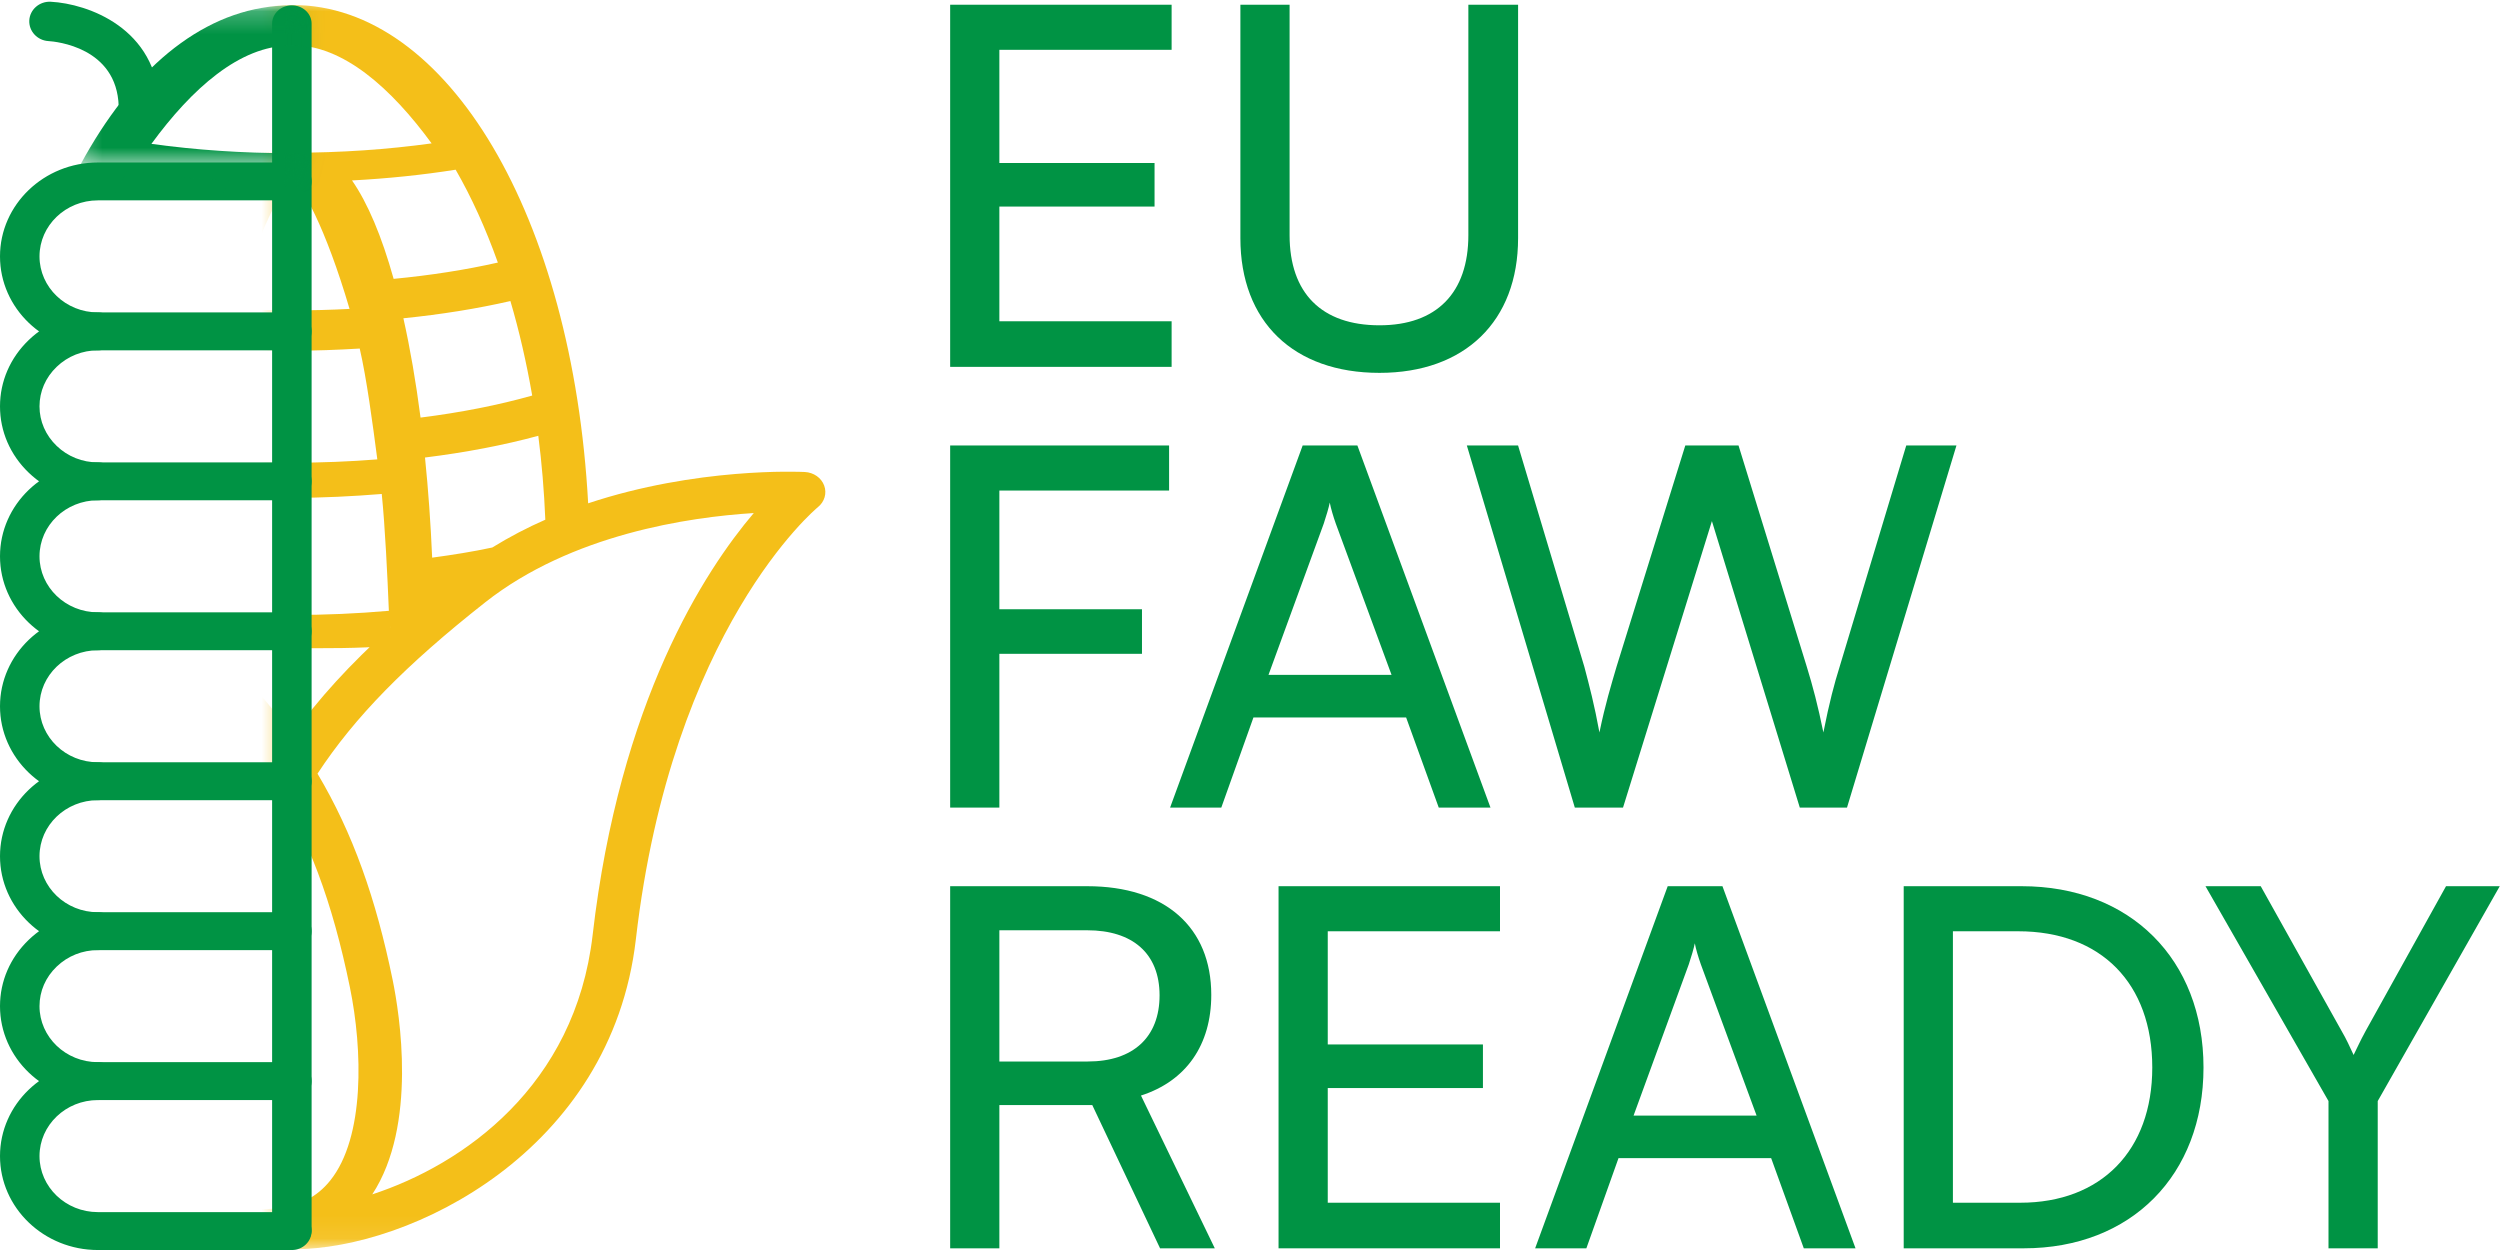
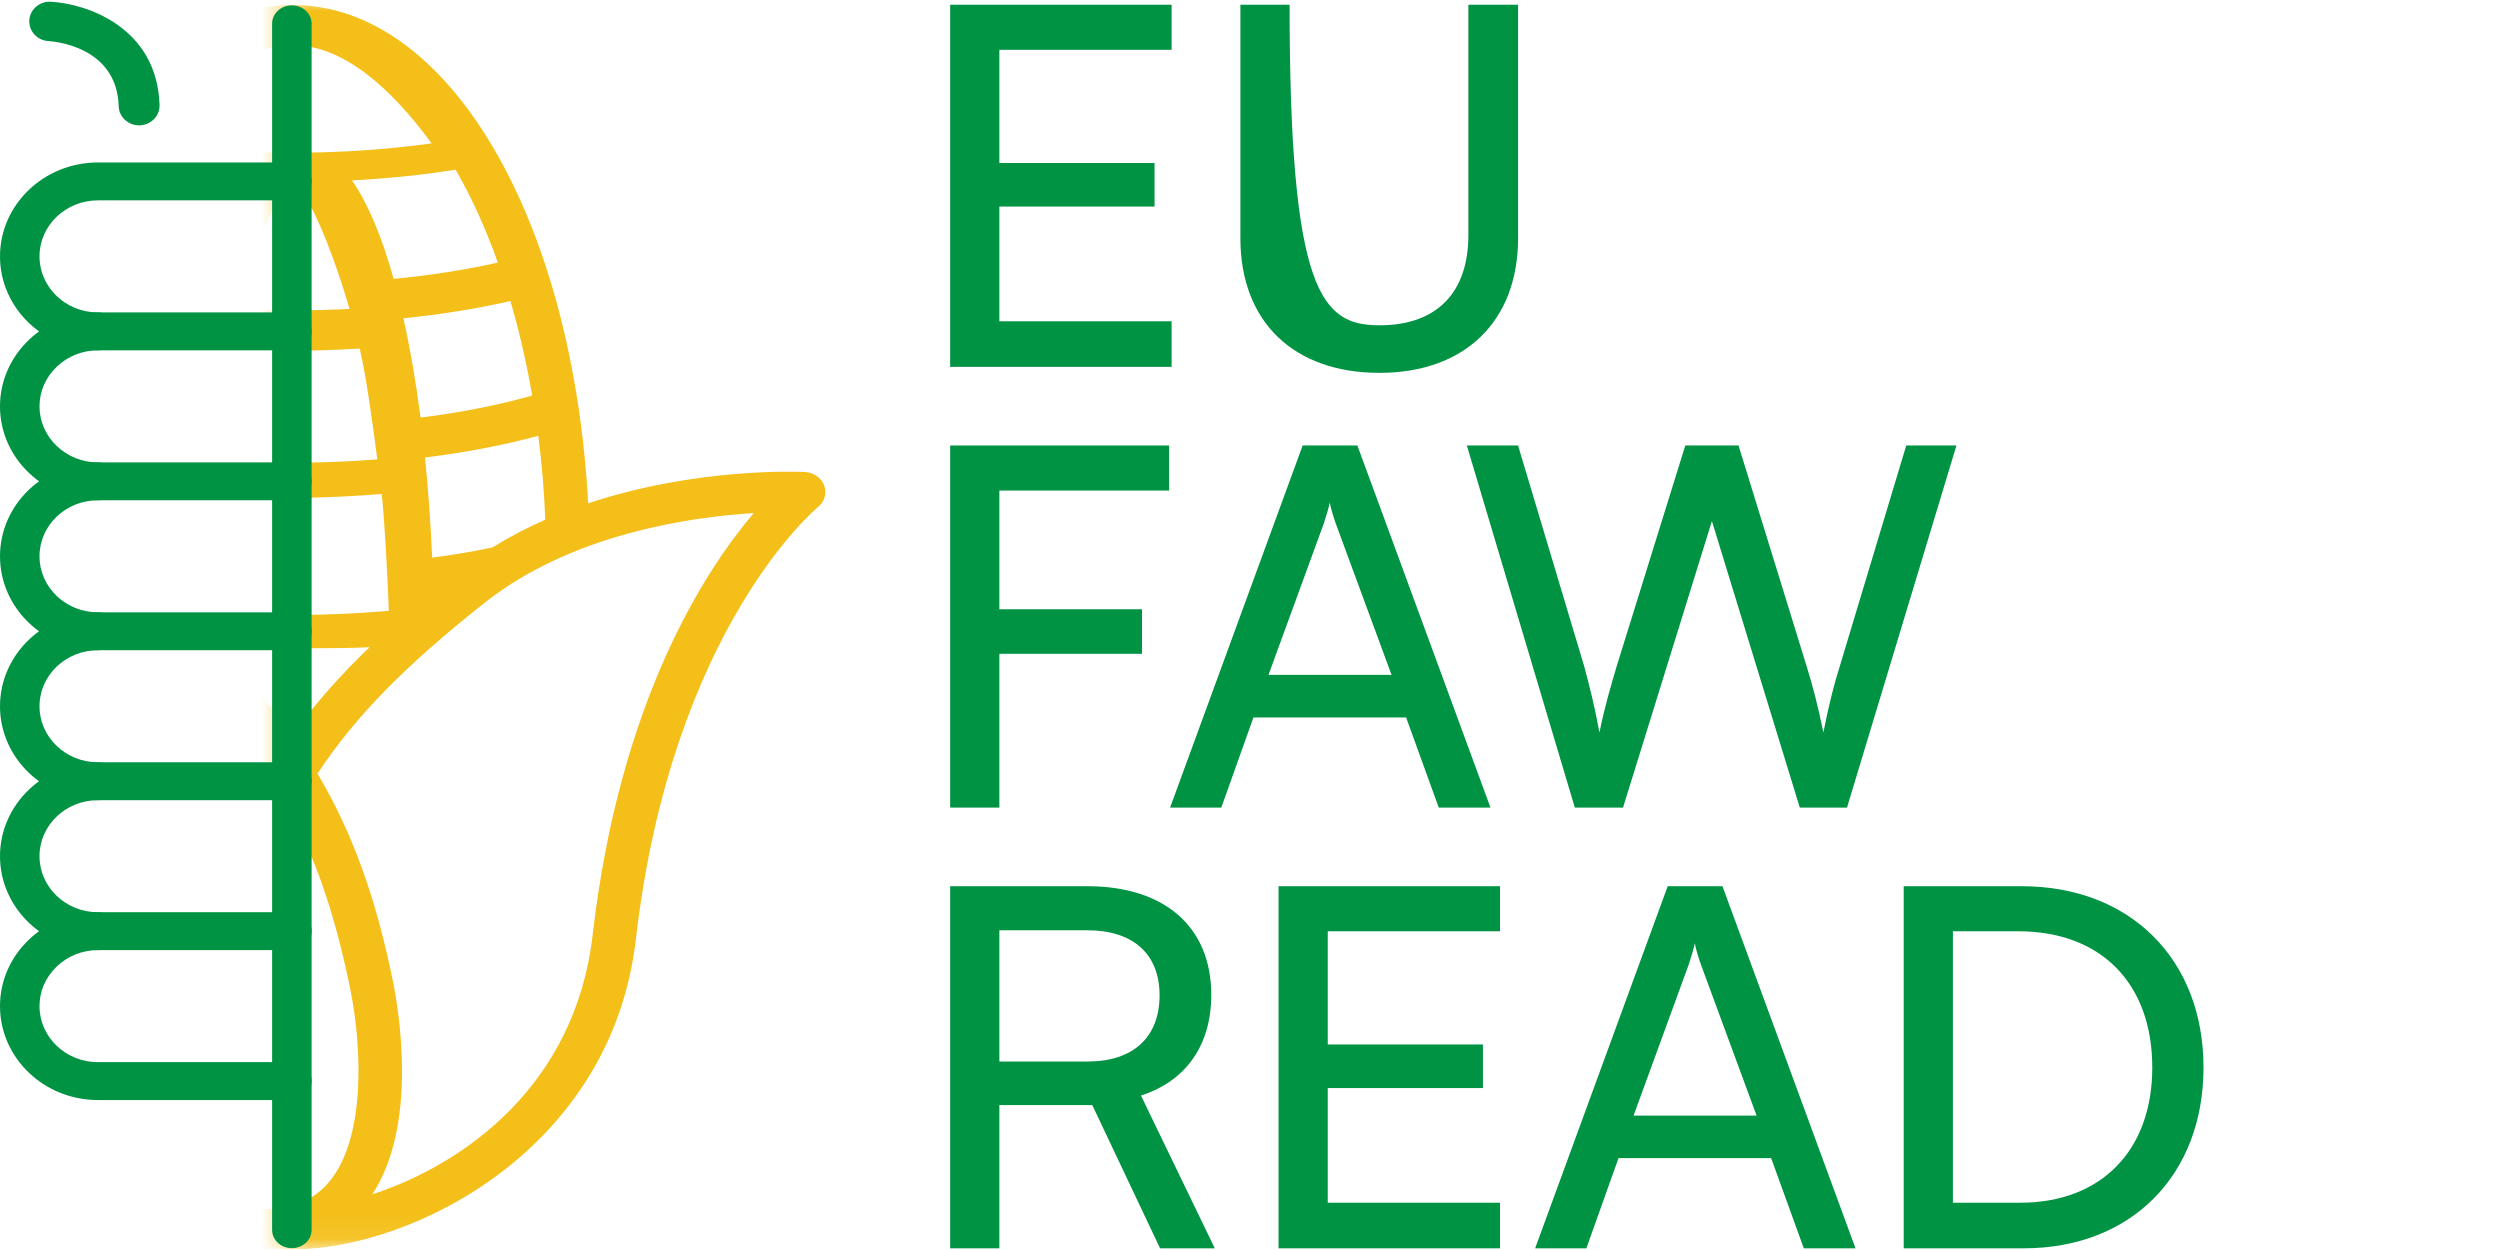
<svg xmlns="http://www.w3.org/2000/svg" width="110" height="55" viewBox="0 0 110 55" fill="none">
  <mask id="mask0_208_4378" style="mask-type:luminance" maskUnits="userSpaceOnUse" x="12" y="0" width="27" height="55">
    <path d="M38.98 0H12.512V54.919H38.98V0Z" fill="white" />
  </mask>
  <g mask="url(#mask0_208_4378)">
    <path d="M36.264 21.365C36.139 21.024 35.802 20.788 35.413 20.768C35.151 20.756 30.652 20.559 25.879 22.146C25.192 9.559 19.712 0.219 12.872 0.219C6.031 0.219 0.551 9.559 -0.136 22.146C-4.909 20.558 -9.408 20.754 -9.67 20.768C-10.059 20.788 -10.396 21.024 -10.521 21.365C-10.647 21.705 -10.536 22.082 -10.242 22.317C-10.177 22.369 -3.821 27.587 -2.235 41.329C-1.185 50.412 6.267 54.969 11.518 54.969C11.766 54.969 12.007 54.955 12.244 54.934C12.466 54.953 12.692 54.967 12.931 54.967C18.038 54.967 26.899 50.668 27.978 41.328C29.556 27.662 35.923 22.367 35.985 22.317C36.279 22.082 36.39 21.705 36.264 21.365ZM23.994 22.867C23.201 23.214 22.417 23.623 21.655 24.093C21.651 24.094 21.647 24.093 21.643 24.094C20.809 24.273 19.922 24.414 19.015 24.537C18.95 23.028 18.845 21.555 18.7 20.131C20.481 19.91 22.169 19.587 23.685 19.175C23.839 20.372 23.942 21.607 23.994 22.867ZM23.417 17.404C21.944 17.822 20.278 18.151 18.504 18.374C18.299 16.796 18.047 15.332 17.749 14.004C19.415 13.835 20.99 13.582 22.458 13.246C22.844 14.556 23.165 15.949 23.417 17.404ZM21.906 11.553C20.484 11.874 18.949 12.114 17.32 12.27C16.793 10.387 16.182 8.941 15.489 7.939C17.062 7.856 18.585 7.698 20.049 7.467C20.744 8.673 21.369 10.046 21.906 11.553ZM12.879 15.432C13.871 15.432 14.856 15.394 15.828 15.336C16.134 16.664 16.393 18.61 16.602 20.213C14.163 20.408 11.592 20.407 9.141 20.212C9.35 18.612 9.609 16.666 9.915 15.335C10.892 15.394 11.881 15.432 12.879 15.432ZM10.363 13.591C11.411 10.021 12.51 8.014 12.873 8.014C13.235 8.016 14.334 10.026 15.38 13.592C13.721 13.679 12.02 13.678 10.363 13.591ZM12.88 21.905C14.211 21.905 15.518 21.838 16.797 21.735C16.943 23.166 17.048 25.355 17.11 26.875C14.34 27.121 11.403 27.12 8.634 26.873C8.695 25.354 8.8 23.166 8.946 21.734C10.234 21.838 11.547 21.905 12.88 21.905ZM12.883 28.52C14.336 28.52 15.77 28.539 17.166 28.416C17.173 28.777 17.181 27.25 17.183 27.616C15.391 29.236 14 30.76 12.863 32.347C11.704 30.736 10.287 29.197 8.56 27.626C8.562 27.256 8.57 28.779 8.577 28.414C9.98 28.539 11.422 28.52 12.883 28.52ZM12.872 1.985C15.104 1.985 17.216 3.884 18.991 6.309C17.049 6.577 15.002 6.72 12.872 6.72C10.744 6.719 8.696 6.576 6.753 6.307C8.528 3.883 10.64 1.985 12.872 1.985ZM5.696 7.464C7.158 7.696 8.68 7.855 10.253 7.938C9.562 8.939 8.951 10.386 8.423 12.269C6.796 12.112 5.261 11.872 3.838 11.55C4.376 10.043 5.001 8.67 5.696 7.464ZM3.286 13.243C4.754 13.579 6.329 13.834 7.994 14.003C7.696 15.334 7.444 16.797 7.239 18.372C5.464 18.148 3.799 17.819 2.327 17.4C2.579 15.945 2.9 14.552 3.286 13.243ZM2.058 19.171C3.573 19.584 5.261 19.907 7.044 20.13C6.898 21.554 6.793 23.026 6.729 24.534C5.822 24.41 4.934 24.269 4.101 24.089C4.094 24.087 4.087 24.09 4.08 24.088C3.32 23.62 2.54 23.213 1.749 22.866C1.802 21.605 1.905 20.369 2.058 19.171ZM14.527 51.947C13.945 52.672 13.164 53.073 12.143 53.174H12.142C8.448 53.542 0.724 50.291 -0.332 41.142C-1.519 30.86 -5.266 25.11 -7.426 22.571C-4.567 22.747 0.582 23.499 4.396 26.504C11.191 31.855 13.863 35.971 15.396 43.443C15.956 46.173 16.064 50.038 14.527 51.947ZM26.076 41.141C25.307 47.789 20.386 51.24 16.38 52.552C18.371 49.514 17.582 44.606 17.276 43.114C16.542 39.538 15.525 36.654 13.97 34.041C15.607 31.55 17.838 29.269 21.347 26.504C25.15 23.508 30.304 22.753 33.166 22.574C31.007 25.113 27.261 30.863 26.076 41.141Z" fill="#F4BF19" />
  </g>
  <path fill-rule="evenodd" clip-rule="evenodd" d="M7.02 4.648V4.623C6.918 1.224 3.847 0.163 2.237 0.077C1.741 0.05 1.316 0.416 1.289 0.894C1.263 1.371 1.64 1.779 2.133 1.808C2.444 1.827 5.145 2.073 5.222 4.673C5.236 5.151 5.65 5.528 6.146 5.515C6.635 5.5 7.02 5.115 7.02 4.648Z" fill="#009344" />
-   <path fill-rule="evenodd" clip-rule="evenodd" d="M13.711 54.167C13.711 53.706 13.323 53.333 12.842 53.333H4.308C2.891 53.333 1.738 52.228 1.738 50.868C1.738 49.509 2.891 48.403 4.308 48.403C4.789 48.403 5.177 48.031 5.177 47.57C5.177 47.109 4.789 46.736 4.308 46.736C1.933 46.736 0 48.59 0 50.868C0 53.147 1.933 55.001 4.308 55.001H12.842C13.322 55.001 13.711 54.627 13.711 54.167Z" fill="#009344" />
  <path fill-rule="evenodd" clip-rule="evenodd" d="M13.711 47.569C13.711 47.108 13.323 46.735 12.842 46.735H4.308C2.891 46.735 1.738 45.629 1.738 44.27C1.738 43.614 2.006 42.996 2.494 42.53C2.981 42.062 3.626 41.805 4.308 41.805C4.789 41.805 5.177 41.432 5.177 40.971C5.177 40.51 4.789 40.138 4.308 40.138C3.161 40.138 2.08 40.569 1.265 41.351C0.449 42.134 0 43.17 0 44.27C0 46.548 1.933 48.402 4.308 48.402H12.842C13.322 48.403 13.711 48.029 13.711 47.569Z" fill="#009344" />
  <path fill-rule="evenodd" clip-rule="evenodd" d="M13.711 40.971C13.711 40.51 13.323 40.138 12.842 40.138H4.308C2.891 40.138 1.738 39.032 1.738 37.673C1.738 36.313 2.891 35.208 4.308 35.208C4.789 35.208 5.177 34.835 5.177 34.374C5.177 33.913 4.789 33.541 4.308 33.541C1.933 33.541 0 35.394 0 37.673C0 39.951 1.933 41.805 4.308 41.805H12.842C13.322 41.805 13.711 41.432 13.711 40.971Z" fill="#009344" />
  <path fill-rule="evenodd" clip-rule="evenodd" d="M13.711 34.374C13.711 33.913 13.323 33.54 12.842 33.54H4.308C2.891 33.54 1.738 32.435 1.738 31.076C1.738 29.716 2.891 28.611 4.308 28.611C4.789 28.611 5.177 28.238 5.177 27.777C5.177 27.316 4.789 26.943 4.308 26.943C1.933 26.943 0 28.797 0 31.076C0 33.354 1.933 35.208 4.308 35.208H12.842C13.322 35.208 13.711 34.834 13.711 34.374Z" fill="#009344" />
  <path fill-rule="evenodd" clip-rule="evenodd" d="M13.711 27.776C13.711 27.315 13.323 26.942 12.842 26.942H4.308C2.891 26.942 1.738 25.836 1.738 24.477C1.738 23.118 2.891 22.012 4.308 22.012C4.789 22.012 5.177 21.639 5.177 21.178C5.177 20.718 4.789 20.345 4.308 20.345C1.933 20.345 0 22.198 0 24.477C0 26.756 1.933 28.609 4.308 28.609H12.842C13.322 28.609 13.711 28.237 13.711 27.776Z" fill="#009344" />
  <path fill-rule="evenodd" clip-rule="evenodd" d="M13.711 21.178C13.711 20.717 13.323 20.345 12.842 20.345H4.308C3.625 20.345 2.981 20.088 2.494 19.62C2.006 19.152 1.738 18.534 1.738 17.88C1.738 17.224 2.006 16.607 2.494 16.14C2.981 15.672 3.626 15.415 4.308 15.415C4.789 15.415 5.177 15.042 5.177 14.581C5.177 14.12 4.789 13.748 4.308 13.748C3.161 13.748 2.08 14.178 1.265 14.961C0.449 15.744 0 16.78 0 17.88C0 18.98 0.449 20.017 1.265 20.799C2.081 21.581 3.161 22.012 4.308 22.012H12.842C13.322 22.012 13.711 21.638 13.711 21.178Z" fill="#009344" />
  <path fill-rule="evenodd" clip-rule="evenodd" d="M13.711 14.58C13.711 14.119 13.323 13.746 12.842 13.746H4.308C2.891 13.746 1.738 12.641 1.738 11.281C1.738 9.922 2.891 8.816 4.308 8.816H12.842C13.323 8.816 13.711 8.444 13.711 7.983C13.711 7.522 13.323 7.149 12.842 7.149H4.308C1.933 7.149 0 9.003 0 11.281C0 13.56 1.933 15.414 4.308 15.414H12.842C13.322 15.414 13.711 15.041 13.711 14.58Z" fill="#009344" />
  <path fill-rule="evenodd" clip-rule="evenodd" d="M13.711 54.116V1.038C13.711 0.595 13.323 0.236 12.842 0.236C12.362 0.236 11.973 0.595 11.973 1.038V54.116C11.973 54.56 12.362 54.919 12.842 54.919C13.323 54.919 13.711 54.559 13.711 54.116Z" fill="#009344" />
  <mask id="mask1_208_4378" style="mask-type:luminance" maskUnits="userSpaceOnUse" x="3" y="0" width="11" height="8">
    <path d="M13.457 0.236H3.296V7.307H13.457V0.236Z" fill="white" />
  </mask>
  <g mask="url(#mask1_208_4378)">
    <mask id="mask2_208_4378" style="mask-type:luminance" maskUnits="userSpaceOnUse" x="-14" y="0" width="28" height="55">
      <path d="M-13.327 54.941H13.141L13.141 0.022H-13.327L-13.327 54.941Z" fill="white" />
    </mask>
    <g mask="url(#mask2_208_4378)">
-       <path d="M-10.611 21.386C-10.486 21.046 -10.149 20.809 -9.76 20.789C-9.498 20.777 -4.999 20.58 -0.226 22.167C0.461 9.58 5.941 0.24 12.781 0.24C19.622 0.24 25.102 9.58 25.789 22.167C30.562 20.58 35.061 20.776 35.323 20.789C35.712 20.809 36.049 21.046 36.174 21.386C36.3 21.726 36.189 22.103 35.895 22.339C35.83 22.39 29.474 27.608 27.888 41.35C26.838 50.434 19.386 54.991 14.135 54.991C13.887 54.991 13.646 54.976 13.409 54.956C13.187 54.975 12.961 54.988 12.722 54.988C7.615 54.988 -1.246 50.689 -2.325 41.349C-3.903 27.683 -10.27 22.389 -10.332 22.339C-10.626 22.103 -10.737 21.726 -10.611 21.386ZM1.659 22.888C2.453 23.235 3.236 23.644 3.998 24.114C4.002 24.115 4.006 24.114 4.01 24.115C4.844 24.295 5.731 24.435 6.638 24.558C6.703 23.049 6.808 21.576 6.953 20.152C5.172 19.931 3.484 19.608 1.968 19.196C1.814 20.393 1.712 21.628 1.659 22.888ZM2.236 17.425C3.71 17.844 5.375 18.172 7.149 18.395C7.354 16.817 7.606 15.354 7.904 14.025C6.238 13.856 4.663 13.603 3.195 13.267C2.809 14.577 2.488 15.97 2.236 17.425ZM3.747 11.575C5.169 11.896 6.704 12.135 8.333 12.292C8.86 10.408 9.471 8.962 10.164 7.96C8.591 7.878 7.068 7.719 5.604 7.488C4.909 8.694 4.284 10.067 3.747 11.575ZM12.774 15.453C11.782 15.453 10.797 15.415 9.825 15.357C9.519 16.685 9.26 18.631 9.051 20.235C11.49 20.429 14.061 20.429 16.512 20.233C16.303 18.633 16.044 16.687 15.738 15.356C14.761 15.415 13.772 15.453 12.774 15.453ZM15.29 13.613C14.242 10.042 13.143 8.036 12.78 8.036C12.418 8.038 11.319 10.048 10.273 13.613C11.932 13.7 13.633 13.7 15.29 13.613ZM12.773 21.926C11.442 21.926 10.135 21.859 8.856 21.756C8.71 23.187 8.605 25.376 8.543 26.897C11.313 27.142 14.25 27.142 17.019 26.895C16.958 25.375 16.853 23.187 16.707 21.755C15.419 21.859 14.106 21.926 12.773 21.926ZM12.77 28.541C11.317 28.541 9.883 28.561 8.487 28.437C8.48 28.798 8.472 27.272 8.47 27.637C10.262 29.257 11.653 30.782 12.79 32.368C13.95 30.757 15.366 29.218 17.093 27.648C17.091 27.278 17.083 28.8 17.076 28.435C15.673 28.56 14.231 28.541 12.77 28.541ZM12.781 2.006C10.549 2.006 8.437 3.905 6.662 6.33C8.604 6.598 10.65 6.741 12.781 6.741C14.909 6.741 16.957 6.598 18.9 6.328C17.125 3.904 15.013 2.006 12.781 2.006ZM19.957 7.485C18.495 7.717 16.973 7.876 15.4 7.959C16.091 8.961 16.702 10.407 17.23 12.29C18.857 12.133 20.392 11.893 21.815 11.572C21.277 10.064 20.652 8.691 19.957 7.485ZM22.367 13.264C20.899 13.6 19.324 13.855 17.659 14.024C17.957 15.355 18.209 16.818 18.414 18.394C20.189 18.17 21.854 17.84 23.326 17.421C23.074 15.966 22.753 14.573 22.367 13.264ZM23.595 19.192C22.08 19.605 20.392 19.928 18.609 20.151C18.755 21.576 18.86 23.047 18.924 24.555C19.831 24.432 20.719 24.29 21.552 24.11C21.559 24.108 21.566 24.111 21.573 24.11C22.333 23.642 23.113 23.234 23.904 22.888C23.851 21.626 23.748 20.391 23.595 19.192ZM11.126 51.969C11.708 52.693 12.489 53.094 13.51 53.195H13.511C17.205 53.563 24.929 50.312 25.985 41.163C27.172 30.881 30.919 25.131 33.079 22.593C30.22 22.769 25.071 23.521 21.257 26.525C14.462 31.877 11.79 35.993 10.257 43.464C9.697 46.194 9.589 50.059 11.126 51.969ZM-0.422 41.162C0.346 47.811 5.267 51.261 9.273 52.573C7.282 49.536 8.071 44.627 8.377 43.135C9.111 39.56 10.128 36.676 11.683 34.062C10.046 31.571 7.815 29.29 4.306 26.525C0.503 23.529 -4.651 22.774 -7.513 22.595C-5.354 25.135 -1.608 30.885 -0.422 41.162Z" fill="#009344" />
-     </g>
+       </g>
  </g>
  <path d="M41.807 16.142V0.208H51.551V2.192H43.972V7.172H50.8V9.089H43.972V14.136H51.551V16.142L41.807 16.142Z" fill="#009344" />
-   <path d="M54.577 0.208H56.742V10.346C56.742 12.902 58.156 14.313 60.697 14.313C63.216 14.313 64.608 12.88 64.608 10.346V0.208H66.796V10.478C66.796 14.136 64.453 16.406 60.697 16.406C56.919 16.406 54.577 14.158 54.577 10.478L54.577 0.208Z" fill="#009344" />
+   <path d="M54.577 0.208H56.742C56.742 12.902 58.156 14.313 60.697 14.313C63.216 14.313 64.608 12.88 64.608 10.346V0.208H66.796V10.478C66.796 14.136 64.453 16.406 60.697 16.406C56.919 16.406 54.577 14.158 54.577 10.478L54.577 0.208Z" fill="#009344" />
  <path d="M43.972 28.768V35.534H41.807V19.601H51.44V21.584H43.972V26.807H50.247V28.768L43.972 28.768Z" fill="#009344" />
  <path d="M51.484 35.534L57.317 19.601H59.725L65.581 35.534H63.305L61.869 31.567H55.152L53.737 35.534H51.484ZM55.814 29.694H61.228L58.775 23.039C58.665 22.73 58.554 22.355 58.51 22.113C58.466 22.333 58.355 22.708 58.245 23.039L55.814 29.694Z" fill="#009344" />
  <path d="M64.541 19.601H66.795L69.712 29.341C69.933 30.179 70.154 31.016 70.375 32.228C70.64 30.95 70.883 30.179 71.126 29.341L74.153 19.601H76.495L79.5 29.341C79.765 30.201 79.986 31.038 80.229 32.228C80.494 30.884 80.715 30.069 80.936 29.363L83.875 19.601H86.084L81.268 35.534H79.191L75.324 22.928L71.413 35.534H69.292L64.541 19.601Z" fill="#009344" />
  <path d="M41.807 54.926V38.993H47.839C51.264 38.993 53.296 40.8 53.296 43.775C53.296 45.978 52.191 47.565 50.203 48.204L53.451 54.926H51.043L48.06 48.623H43.972V54.926L41.807 54.926ZM43.972 46.706H47.861C49.871 46.706 51.021 45.626 51.021 43.797C51.021 41.946 49.827 40.932 47.839 40.932H43.972V46.706Z" fill="#009344" />
  <path d="M56.256 54.926V38.993H66V40.976H58.421V45.956H65.249V47.874H58.421V52.92H66V54.926L56.256 54.926Z" fill="#009344" />
  <path d="M67.546 54.926L73.379 38.993H75.788L81.643 54.926H79.367L77.931 50.959H71.214L69.8 54.926H67.546ZM71.877 49.086H77.29L74.837 42.431C74.727 42.122 74.616 41.747 74.572 41.505C74.528 41.725 74.418 42.1 74.307 42.431L71.877 49.086Z" fill="#009344" />
  <path d="M83.763 54.926V38.993H88.955C93.728 38.993 96.954 42.21 96.954 46.97C96.954 51.708 93.772 54.926 89.044 54.926H83.763ZM85.928 40.976V52.92H88.889C92.446 52.92 94.7 50.628 94.7 46.97C94.7 43.268 92.446 40.976 88.801 40.976H85.928Z" fill="#009344" />
-   <path d="M97.041 38.993H99.472L103.029 45.361C103.25 45.736 103.382 46.045 103.559 46.419C103.758 46.023 103.802 45.89 104.089 45.361L107.625 38.993H109.989L104.62 48.447V54.926H102.454V48.447L97.041 38.993Z" fill="#009344" />
</svg>